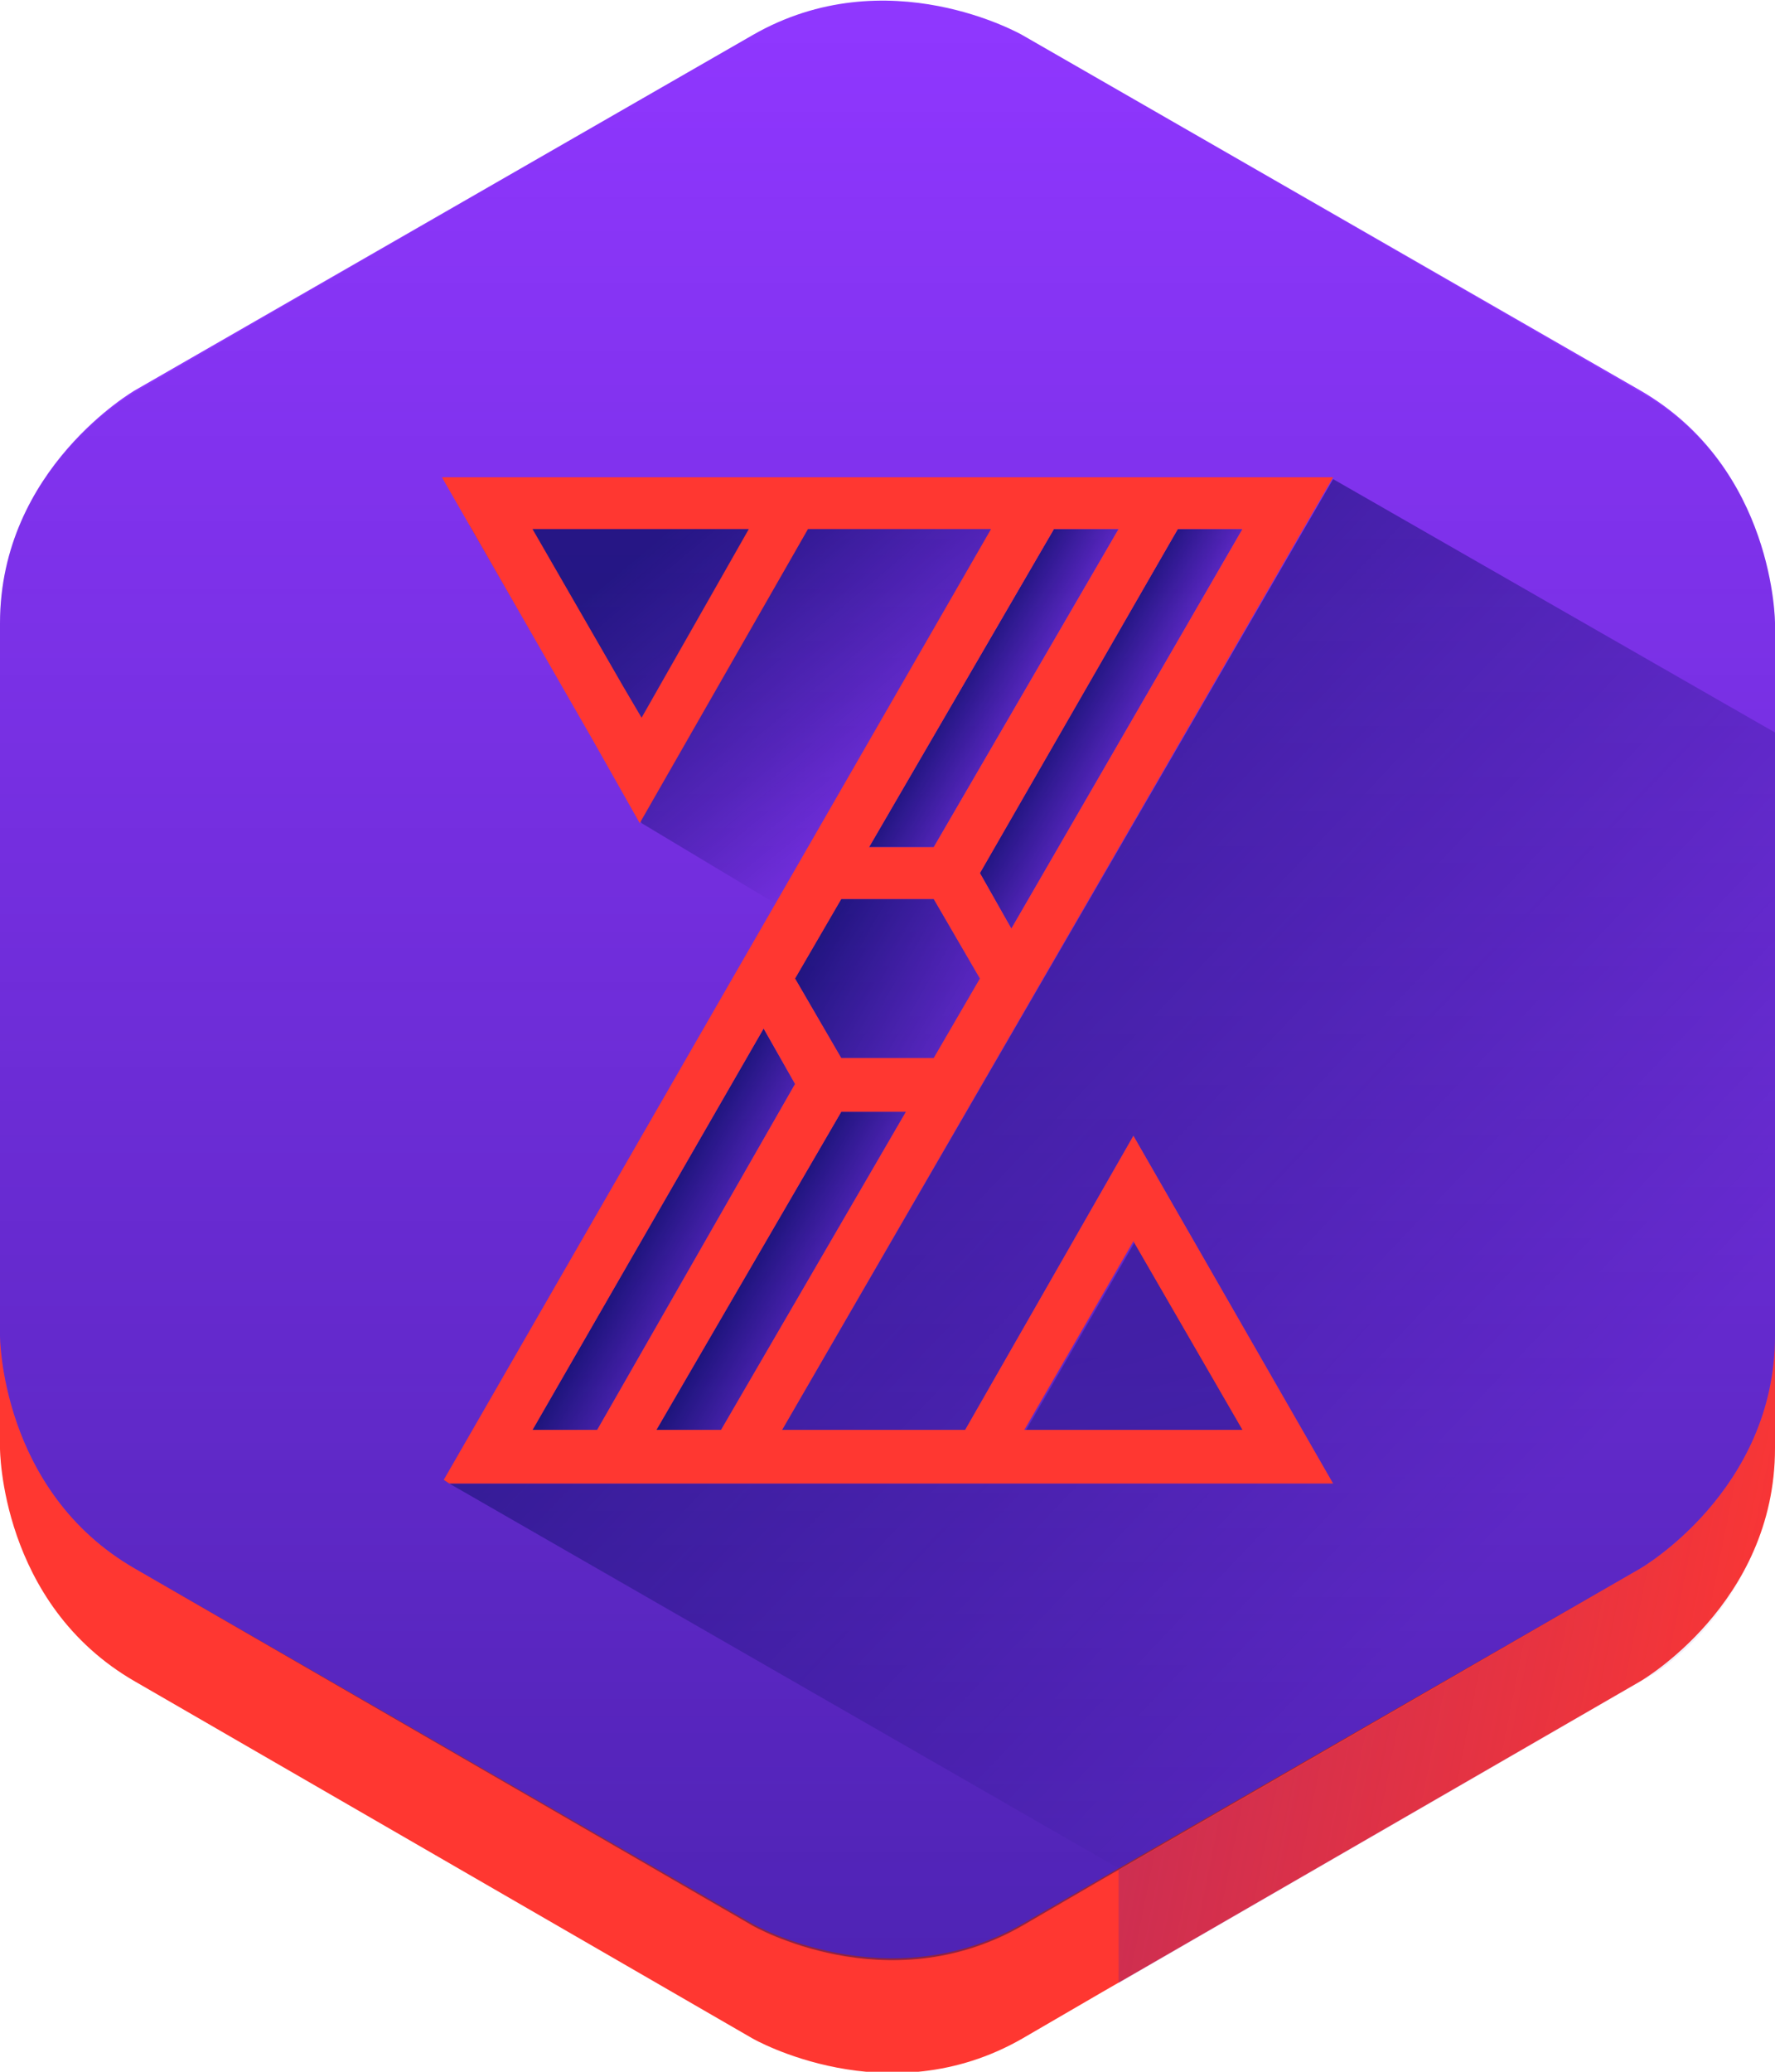
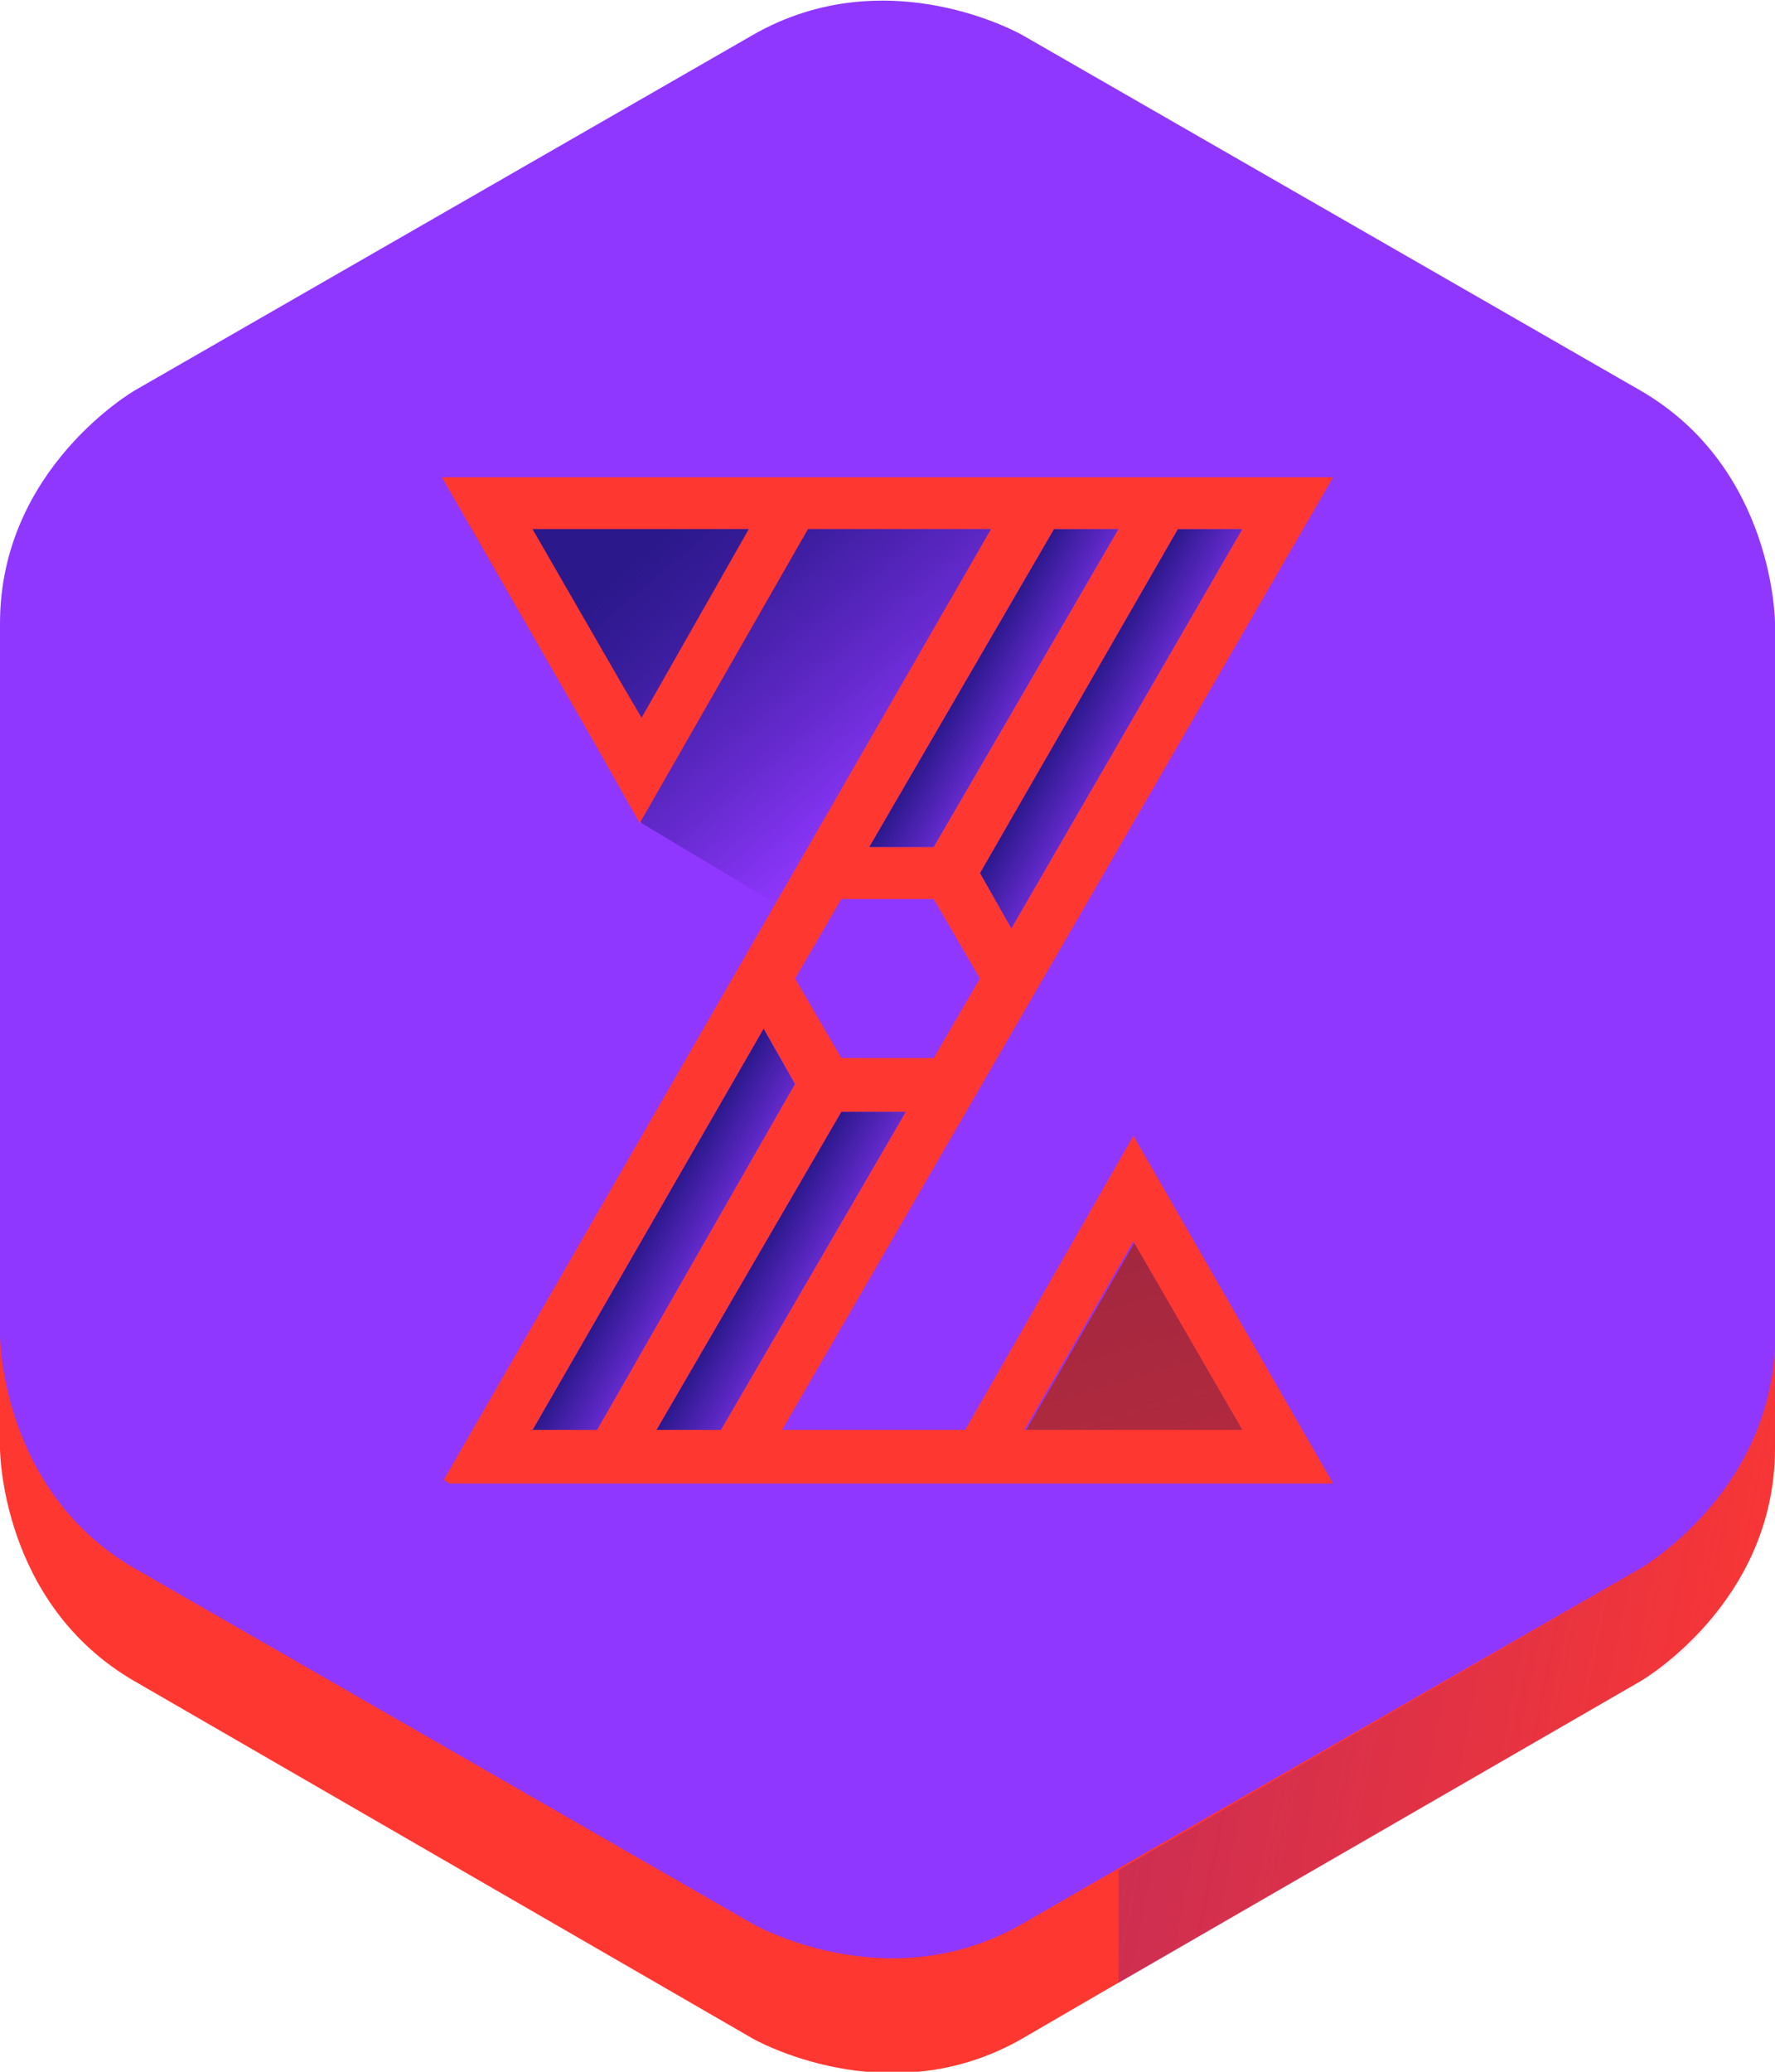
<svg xmlns="http://www.w3.org/2000/svg" xmlns:xlink="http://www.w3.org/1999/xlink" viewBox="0 0 96 112">
  <defs>
    <linearGradient id="New_Gradient_Swatch_copy_3" x1="-4544.31" y1="-1200.59" x2="-4623.32" y2="-1173.1" gradientTransform="matrix(0.87, 0.5, -0.52, 0.91, 3427.66, 3456.6)" gradientUnits="userSpaceOnUse">
      <stop offset="0" stop-color="#561e9f" stop-opacity="0" />
      <stop offset="1" stop-color="#8a1c7b" stop-opacity="0.8" />
    </linearGradient>
    <linearGradient id="linear-gradient" x1="60.95" y1="39.42" x2="58.32" y2="37.9" gradientUnits="userSpaceOnUse">
      <stop offset="0" stop-color="#000b5a" stop-opacity="0.3" />
      <stop offset="1" stop-color="#000b5a" stop-opacity="0.7" />
    </linearGradient>
    <linearGradient id="linear-gradient-2" x1="55.05" y1="37.96" x2="52.42" y2="36.44" xlink:href="#linear-gradient" />
    <linearGradient id="linear-gradient-3" x1="37.67" y1="67.99" x2="35.04" y2="66.47" xlink:href="#linear-gradient" />
    <linearGradient id="linear-gradient-4" x1="43.57" y1="69.44" x2="40.94" y2="67.92" xlink:href="#linear-gradient" />
    <linearGradient id="linear-gradient-5" x1="-4554.16" y1="-1137.72" x2="-4650.94" y2="-1234.51" gradientTransform="matrix(0.87, 0.5, -0.52, 0.91, 3427.66, 3456.6)" gradientUnits="userSpaceOnUse">
      <stop offset="0" stop-color="#000b5a" stop-opacity="0" />
      <stop offset="1" stop-color="#000b5a" stop-opacity="0.7" />
    </linearGradient>
    <linearGradient id="linear-gradient-6" x1="-4539.53" y1="-1183.19" x2="-4644.06" y2="-1209.97" gradientTransform="matrix(0.87, 0.5, -0.52, 0.91, 3427.66, 3456.6)" gradientUnits="userSpaceOnUse">
      <stop offset="0.25" stop-color="#000b5a" stop-opacity="0" />
      <stop offset="0.59" stop-color="#000b5a" stop-opacity="0.37" />
      <stop offset="0.87" stop-color="#000b5a" stop-opacity="0.7" />
    </linearGradient>
    <linearGradient id="linear-gradient-7" x1="51.73" y1="55.1" x2="44.26" y2="50.79" gradientUnits="userSpaceOnUse">
      <stop offset="0" stop-color="#000b5a" stop-opacity="0.2" />
      <stop offset="1" stop-color="#000b5a" stop-opacity="0.7" />
    </linearGradient>
    <linearGradient id="linear-gradient-8" x1="49.62" y1="42.78" x2="32.55" y2="22.44" gradientUnits="userSpaceOnUse">
      <stop offset="0" stop-color="#000b5a" stop-opacity="0" />
      <stop offset="0.25" stop-color="#000b5a" stop-opacity="0.29" />
      <stop offset="0.55" stop-color="#000b5a" stop-opacity="0.59" />
      <stop offset="0.73" stop-color="#000b5a" stop-opacity="0.7" />
    </linearGradient>
    <linearGradient id="New_Gradient_Swatch_copy" x1="48" y1="0.04" x2="48" y2="105.92" gradientUnits="userSpaceOnUse">
      <stop offset="0" stop-color="#000b5a" stop-opacity="0" />
      <stop offset="1" stop-color="#000b5a" />
    </linearGradient>
  </defs>
  <title>ZY18-</title>
  <g style="isolation:isolate">
    <g id="Layer_2" data-name="Layer 2">
      <path d="M88.7,27.2,55.3,8S48,3.8,40.7,8L7.3,27.2S0,31.4,0,39.8V78.3s0,8.4,7.3,12.6l33.4,19.3s7.3,4.2,14.6,0l4.3-2.5L88.7,90.9S96,86.7,96,78.3V39.8S96,31.4,88.7,27.2Z" fill="#ff3731" />
      <polygon points="71.2 26.3 71.1 26.3 71.2 26.4 71.2 26.3" fill="#ff3731" />
      <polygon points="71.2 26.4 71.1 26.3 71.1 26.3 71.2 26.4 71.2 26.4" fill="#ff3731" />
      <path d="M96,71.7c0,8.4-7.3,13.1-7.3,13.1-7,4.1-28.2,16.3-28.2,16.3v6.1L89.6,90.4A15.1,15.1,0,0,0,96,78.1Z" fill="url(#New_Gradient_Swatch_copy_3)" />
      <polygon points="54.7 50.2 67.2 28.6 63.7 28.6 52.9 47.2 54.7 50.2" fill="#9037ff" />
      <polygon points="54.7 50.2 67.2 28.6 63.7 28.6 52.9 47.2 54.7 50.2" fill="url(#linear-gradient)" />
      <polygon points="50.5 45.8 60.5 28.6 57 28.6 47 45.8 50.5 45.8" fill="#9037ff" />
      <polygon points="50.5 45.8 60.5 28.6 57 28.6 47 45.8 50.5 45.8" fill="url(#linear-gradient-2)" />
      <polygon points="45.5 48.6 43 52.9 45.5 57.2 50.5 57.2 53 52.9 50.5 48.6 45.5 48.6" fill="#9037ff" />
      <polygon points="41.3 55.6 28.8 77.3 32.3 77.3 43.1 58.7 41.3 55.6" fill="#9037ff" />
      <polygon points="41.3 55.6 28.8 77.3 32.3 77.3 43.1 58.7 41.3 55.6" fill="url(#linear-gradient-3)" />
      <polygon points="35.5 77.3 39 77.3 49 60.1 45.5 60.1 35.5 77.3" fill="#9037ff" />
      <polygon points="35.5 77.3 39 77.3 49 60.1 45.5 60.1 35.5 77.3" fill="url(#linear-gradient-4)" />
-       <polygon points="61.3 67.1 55.4 77.3 67.2 77.3 61.3 67.1" fill="#9037ff" />
      <polygon points="61.3 67.1 55.4 77.3 67.2 77.3 61.3 67.1" fill="url(#linear-gradient-5)" />
      <path d="M88.7,21.1,55.3,1.9S48-2.3,40.7,1.9L7.3,21.1S0,25.3,0,33.7V72.2s0,8.4,7.3,12.6L40.7,104s7.3,4.2,14.6,0l5.2-3L88.7,84.8S96,80.6,96,72.2V33.7S96,25.3,88.7,21.1ZM57,28.6h3.5l-10,17.2H47ZM28.8,77.3,41.3,55.6l1.7,3L32.3,77.3Zm10.2,0H35.5l10-17.2H49ZM50.5,57.2h-5L43,52.9l2.5-4.3h5L53,52.9Zm4.2-7-1.7-3L63.7,28.6h3.5Zm.8,27.1,5.9-10.2,5.9,10.2Z" fill="#9037ff" />
-       <path d="M96,72.2V39.6L72.1,25.9,42.3,77.3h9.9l9.1-15.9L72.1,80.2H24.3L60.5,101,88.7,84.8S96,80.6,96,72.2Z" fill="url(#linear-gradient-6)" />
-       <polygon points="45.5 48.6 43 52.9 45.5 57.2 50.5 57.2 53 52.9 50.5 48.6 45.5 48.6" fill="url(#linear-gradient-7)" />
      <polygon points="54 28.5 25.4 28.4 34.7 44.5 42.2 49 54 28.5" fill="url(#linear-gradient-8)" />
-       <path d="M88.7,21.2,55.3,1.9S48-2.3,40.7,1.9L7.3,21.2S0,25.3,0,33.7V72.2s0,8.4,7.3,12.6l33.4,19.3s7.3,4.2,14.6,0l4.3-2.5L88.7,84.8S96,80.6,96,72.2V33.7S96,25.3,88.7,21.2Z" opacity="0.45" fill="url(#New_Gradient_Swatch_copy)" style="mix-blend-mode:multiply" />
      <path d="M61.3,61.4,52.2,77.3H42.3L72.1,25.8H23.9L32,39.9l2.6,4.6,9.1-15.9h9.9L24,80l.3.2H72.1ZM34.7,38.8l-1-1.7-4.9-8.5H40.5ZM67.2,28.6,54.7,50.2l-1.7-3L63.7,28.6ZM57,28.6h3.5l-10,17.2H47ZM45.5,48.6h5L53,52.9l-2.5,4.3h-5L43,52.9ZM28.8,77.3,41.3,55.6l1.7,3L32.3,77.3Zm6.7,0,10-17.2H49L39,77.3ZM61.3,67.1l5.9,10.2H55.4Z" fill="#ff3731" />
    </g>
  </g>
</svg>